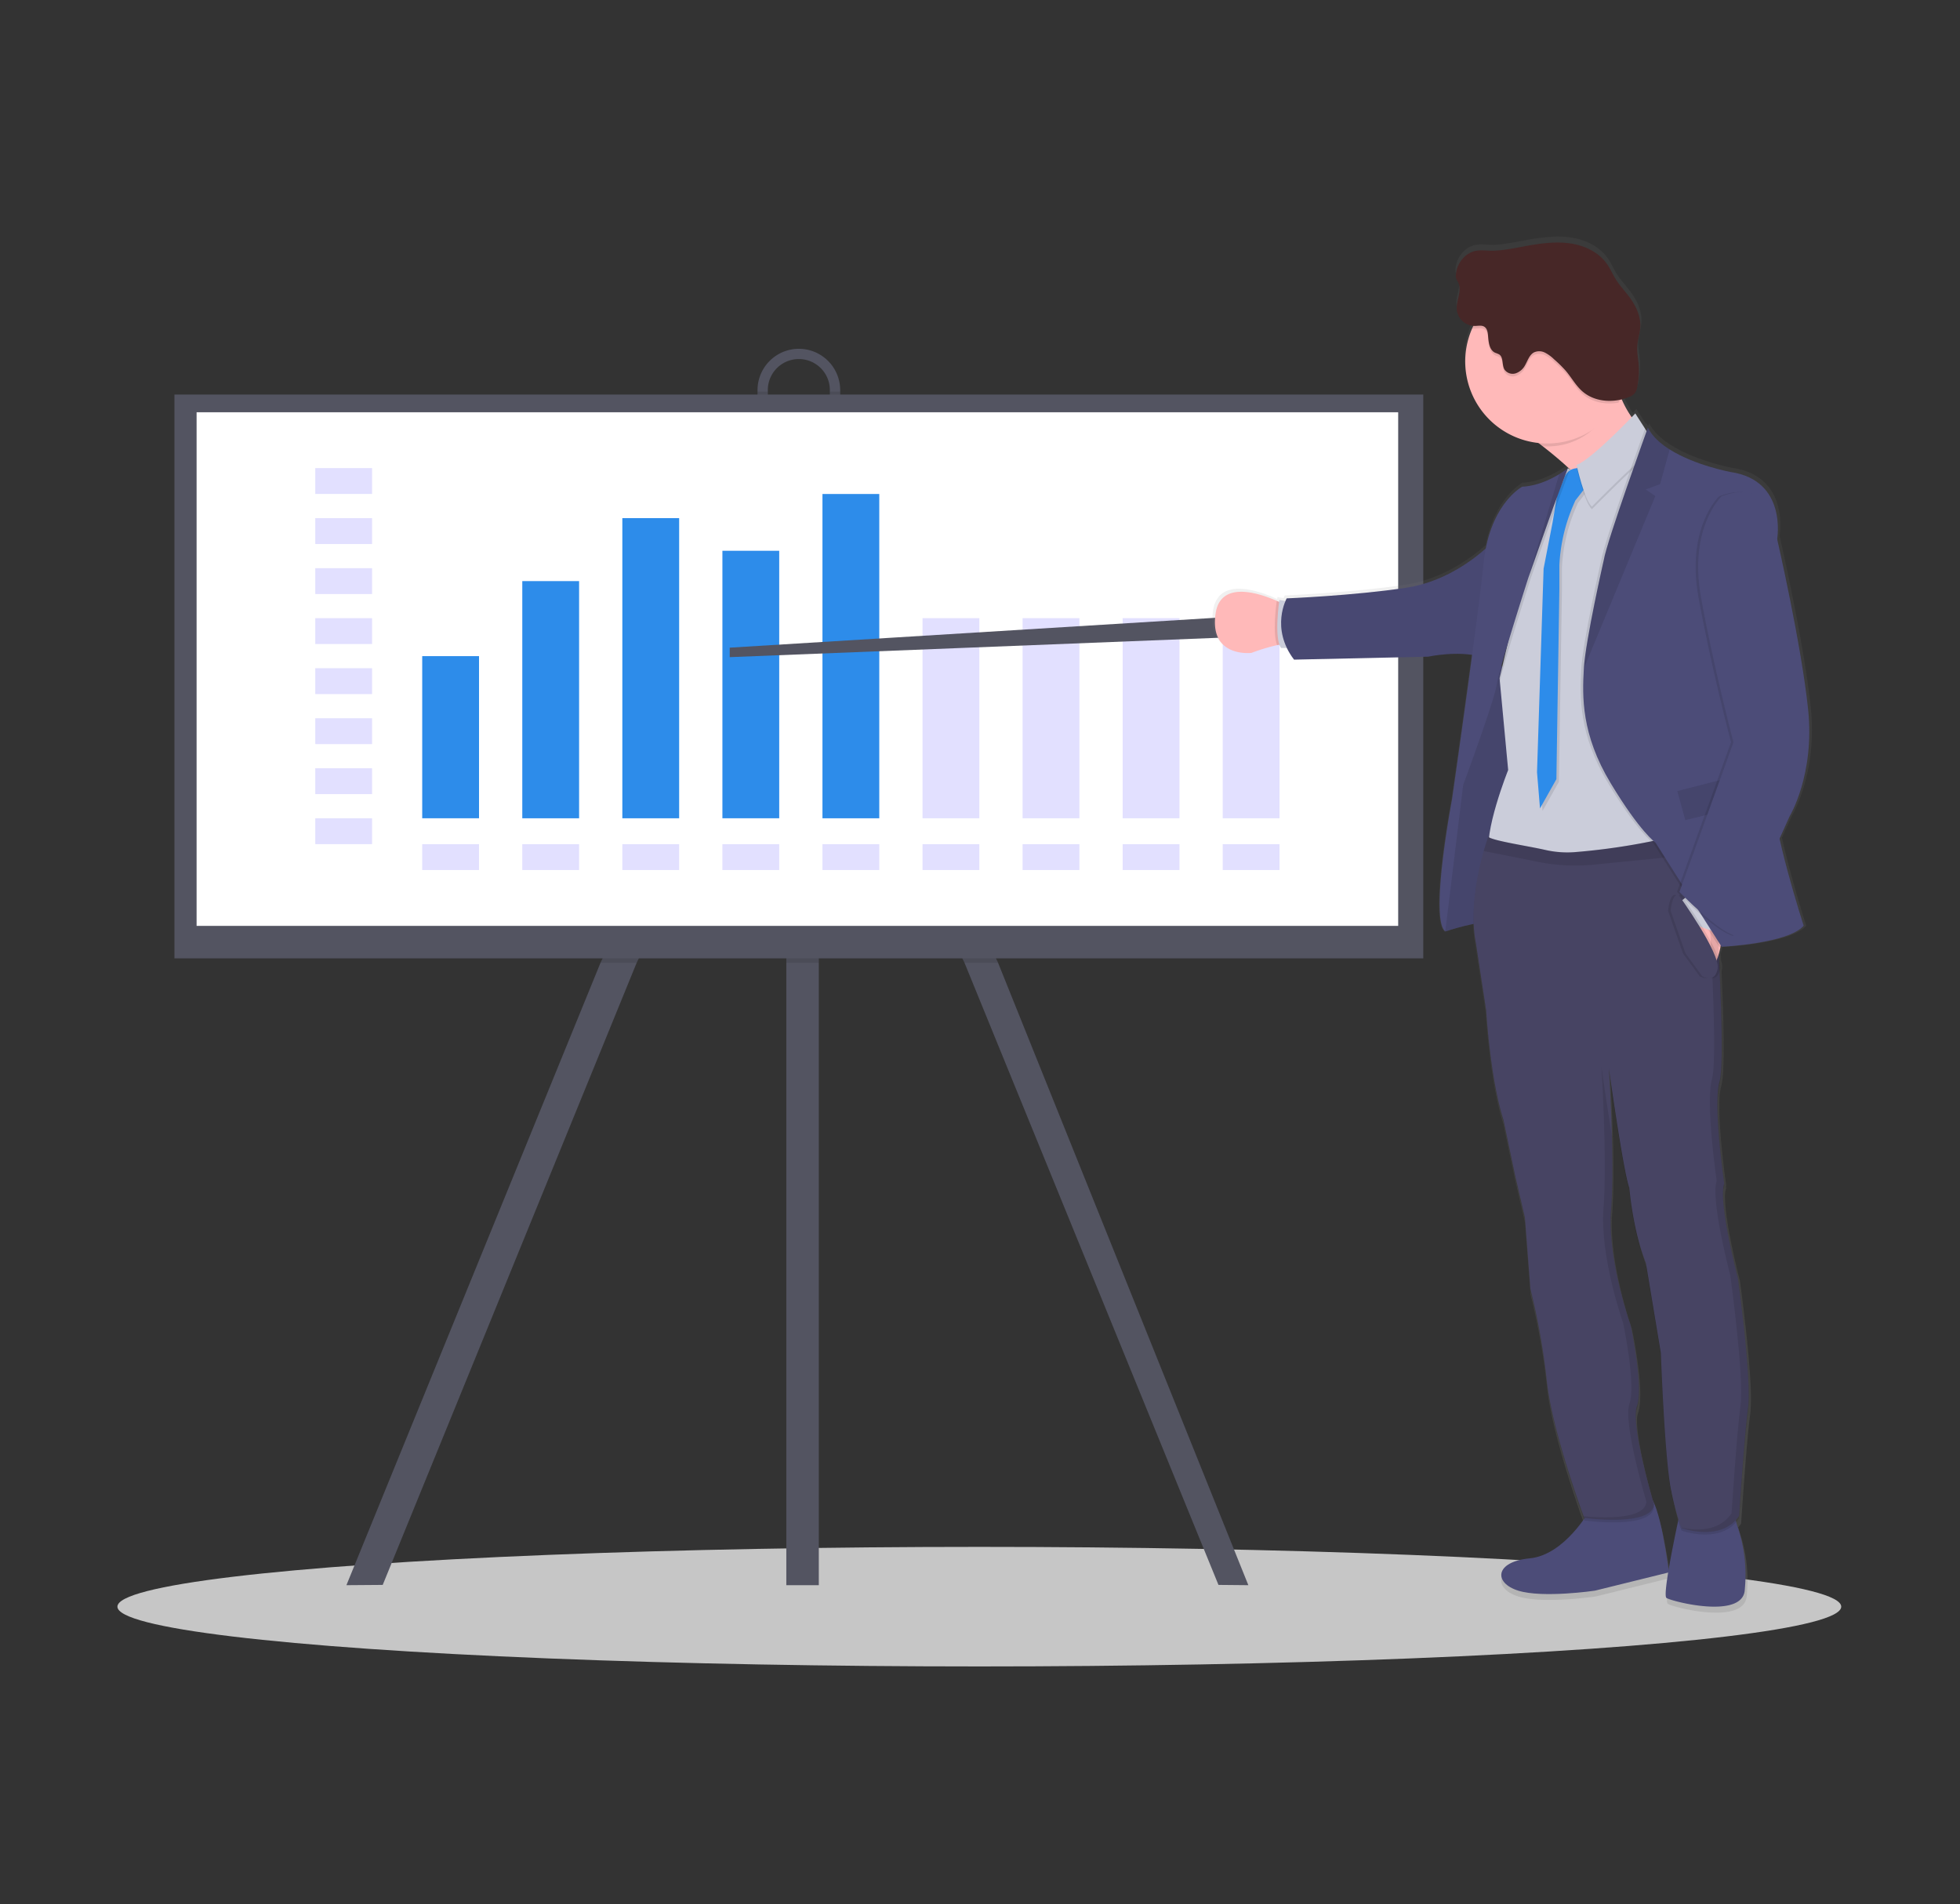
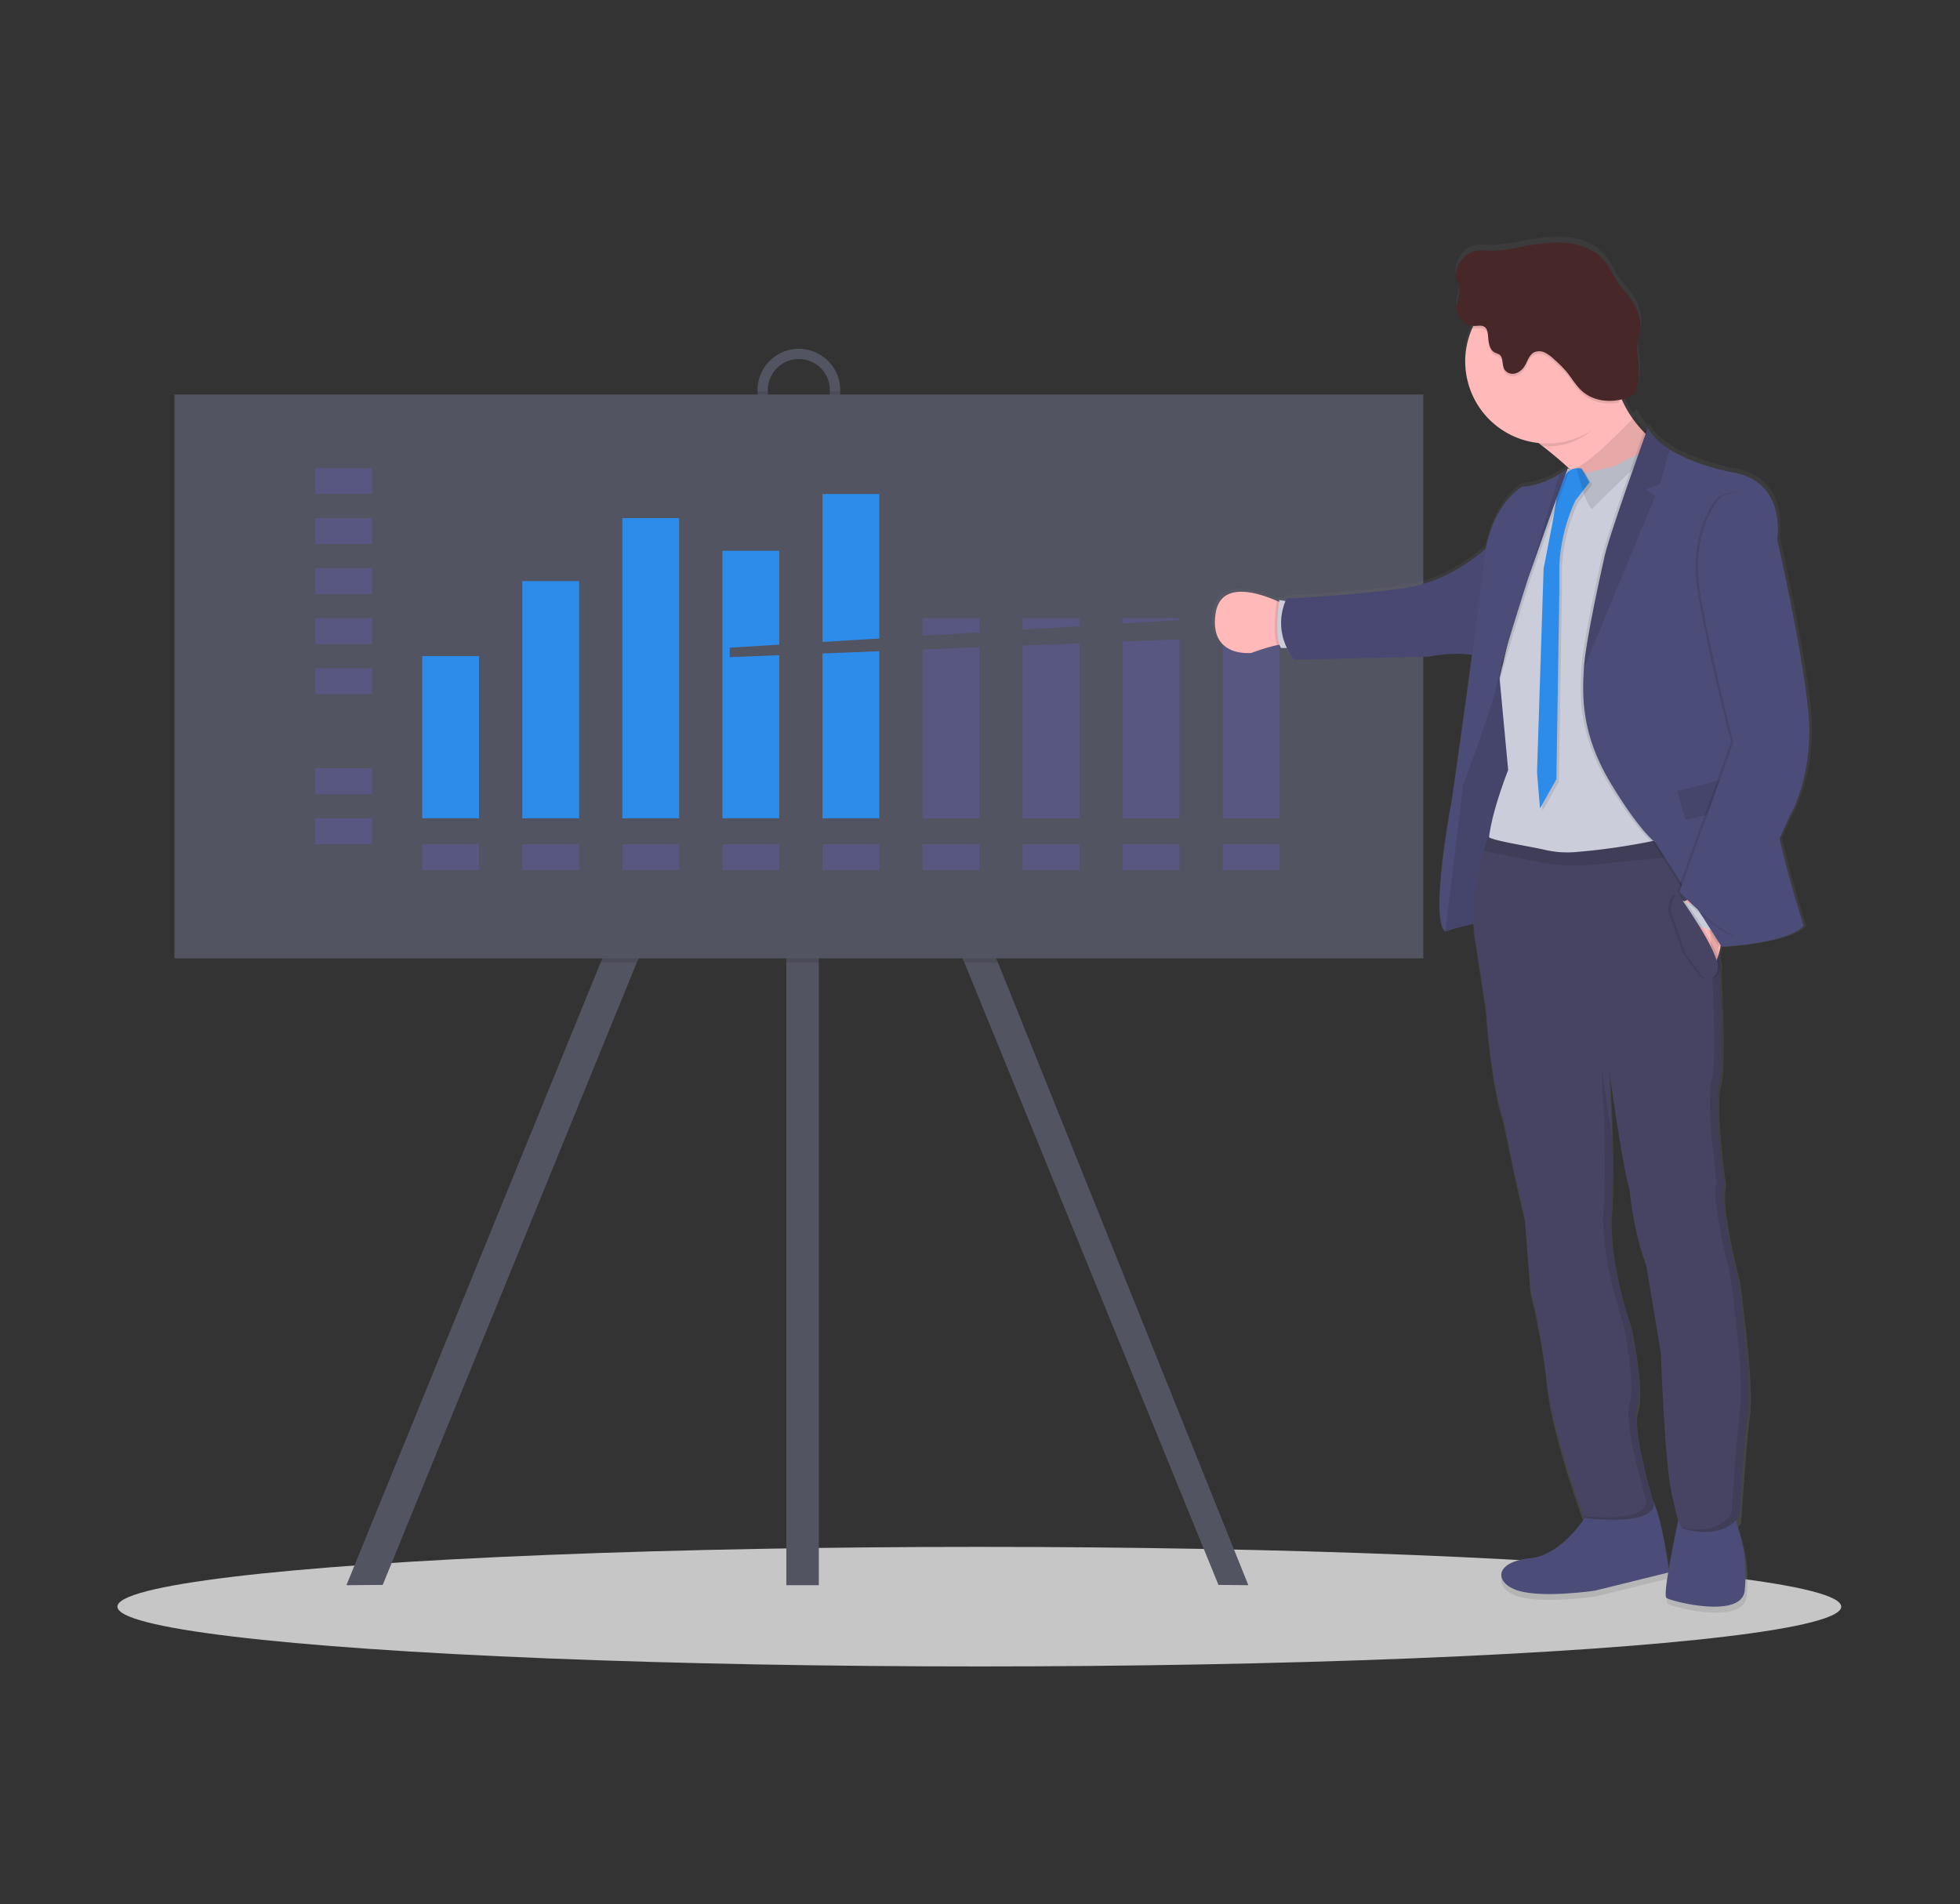
<svg xmlns="http://www.w3.org/2000/svg" width="1101.72" height="1070.48" viewBox="0 0 1101.72 1070.48">
  <rect x="0" y="0" width="1101.72" height="1070.48" fill="#333333" stroke="none" />
  <defs>
    <linearGradient id="linear-gradient" x1="-2.392" y1="1" x2="-2.392" gradientUnits="objectBoundingBox">
      <stop offset="0" stop-color="gray" stop-opacity="0.251" />
      <stop offset="0.54" stop-color="gray" stop-opacity="0.122" />
      <stop offset="1" stop-color="gray" stop-opacity="0.102" />
    </linearGradient>
    <clipPath id="clip-csb1">
      <rect width="1101.72" height="1070.48" />
    </clipPath>
  </defs>
  <g id="csb1" clip-path="url(#clip-csb1)">
    <g id="undraw_business_plan_5i9d" transform="translate(9.539 40.523)">
      <ellipse id="Ellipse_73" data-name="Ellipse 73" cx="484.48" cy="33.609" rx="484.48" ry="33.609" transform="translate(56.461 829.132)" fill="#ececec" opacity="0.79" />
      <path id="Path_517" data-name="Path 517" d="M442.921,311.26l-1.237,2.553-8.02,16.478L349.541,503.025,206.794,852.789l-20.4.157L329.216,503.025,426.544,303.15l7.12,3.521,8.02,3.971Z" transform="translate(-1.208 -2.276)" fill="#535461" />
      <path id="Path_518" data-name="Path 518" d="M665.181,852.947l-16.793-.157L505.63,503.025l-81.907-168.2L413.5,313.813l-1.249-2.553,1.249-.619,10.224-5.062,4.915-2.43L524.5,503.025Z" transform="translate(26.977 -2.276)" fill="#535461" />
      <rect id="Rectangle_72" data-name="Rectangle 72" width="18.255" height="596.779" transform="translate(432.456 253.892)" fill="#535461" />
      <path id="Path_519" data-name="Path 519" d="M493.007,207.69a23.25,23.25,0,0,0-23.227,23.227v8.3a23.235,23.235,0,1,0,46.471,0l-.006-8.3a23.261,23.261,0,0,0-23.238-23.227Zm17.423,31.494a17.434,17.434,0,1,1-34.868,0v-8.3a17.434,17.434,0,0,1,34.869,0Z" transform="translate(-53.51 -52.116)" fill="#535461" />
      <path id="Path_520" data-name="Path 520" d="M536.843,508.238H517.969l-81.907-168.2v168.2H417.818V335.5L333.7,508.238H313.37L410.7,308.362l7.12,3.521v-50.5h18.244v49.412l4.915-2.43Z" transform="translate(14.638 -7.488)" opacity="0.1" />
      <path id="Path_521" data-name="Path 521" d="M516.246,229.08v7.469a23.235,23.235,0,1,1-46.471,0l.006-7.469h5.8v7.469a17.434,17.434,0,1,0,34.868,0V229.08Z" transform="translate(-53.51 -49.447)" opacity="0.1" />
      <rect id="Rectangle_73" data-name="Rectangle 73" width="701.97" height="316.966" transform="translate(88.518 181.298)" fill="#535461" />
-       <rect id="Rectangle_74" data-name="Rectangle 74" width="675.413" height="288.756" transform="translate(100.969 191.252)" fill="#fff" />
      <g id="Group_8" data-name="Group 8" transform="translate(167.669 222.645)" opacity="0.2">
        <rect id="Rectangle_75" data-name="Rectangle 75" width="31.933" height="14.544" fill="#6c63ff" />
      </g>
      <g id="Group_9" data-name="Group 9" transform="translate(167.669 250.776)" opacity="0.2">
        <rect id="Rectangle_76" data-name="Rectangle 76" width="31.933" height="14.544" fill="#6c63ff" />
      </g>
      <g id="Group_10" data-name="Group 10" transform="translate(167.669 278.896)" opacity="0.2">
        <rect id="Rectangle_77" data-name="Rectangle 77" width="31.933" height="14.544" fill="#6c63ff" />
      </g>
      <g id="Group_11" data-name="Group 11" transform="translate(167.669 307.016)" opacity="0.2">
        <rect id="Rectangle_78" data-name="Rectangle 78" width="31.933" height="14.544" fill="#6c63ff" />
      </g>
      <g id="Group_12" data-name="Group 12" transform="translate(167.669 335.147)" opacity="0.2">
        <rect id="Rectangle_79" data-name="Rectangle 79" width="31.933" height="14.544" fill="#6c63ff" />
      </g>
      <g id="Group_13" data-name="Group 13" transform="translate(167.669 363.266)" opacity="0.2">
-         <rect id="Rectangle_80" data-name="Rectangle 80" width="31.933" height="14.544" fill="#6c63ff" />
-       </g>
+         </g>
      <g id="Group_14" data-name="Group 14" transform="translate(167.669 391.386)" opacity="0.2">
        <rect id="Rectangle_81" data-name="Rectangle 81" width="31.933" height="14.544" fill="#6c63ff" />
      </g>
      <g id="Group_15" data-name="Group 15" transform="translate(167.669 419.506)" opacity="0.2">
        <rect id="Rectangle_82" data-name="Rectangle 82" width="31.933" height="14.544" fill="#6c63ff" />
      </g>
      <g id="Group_16" data-name="Group 16" transform="translate(227.789 434.061)" opacity="0.2">
        <rect id="Rectangle_83" data-name="Rectangle 83" width="31.933" height="14.544" fill="#6c63ff" />
      </g>
      <g id="Group_17" data-name="Group 17" transform="translate(284.04 434.061)" opacity="0.2">
        <rect id="Rectangle_84" data-name="Rectangle 84" width="31.933" height="14.544" fill="#6c63ff" />
      </g>
      <g id="Group_18" data-name="Group 18" transform="translate(340.279 434.061)" opacity="0.2">
        <rect id="Rectangle_85" data-name="Rectangle 85" width="31.933" height="14.544" fill="#6c63ff" />
      </g>
      <g id="Group_19" data-name="Group 19" transform="translate(396.53 434.061)" opacity="0.2">
        <rect id="Rectangle_86" data-name="Rectangle 86" width="31.933" height="14.544" fill="#6c63ff" />
      </g>
      <g id="Group_20" data-name="Group 20" transform="translate(452.77 434.061)" opacity="0.2">
        <rect id="Rectangle_87" data-name="Rectangle 87" width="31.933" height="14.544" fill="#6c63ff" />
      </g>
      <g id="Group_21" data-name="Group 21" transform="translate(509.02 434.061)" opacity="0.2">
        <rect id="Rectangle_88" data-name="Rectangle 88" width="31.933" height="14.544" fill="#6c63ff" />
      </g>
      <g id="Group_22" data-name="Group 22" transform="translate(565.26 434.061)" opacity="0.2">
        <rect id="Rectangle_89" data-name="Rectangle 89" width="31.933" height="14.544" fill="#6c63ff" />
      </g>
      <g id="Group_23" data-name="Group 23" transform="translate(621.51 434.061)" opacity="0.2">
        <rect id="Rectangle_90" data-name="Rectangle 90" width="31.933" height="14.544" fill="#6c63ff" />
      </g>
      <g id="Group_24" data-name="Group 24" transform="translate(677.75 434.061)" opacity="0.2">
        <rect id="Rectangle_91" data-name="Rectangle 91" width="31.933" height="14.544" fill="#6c63ff" />
      </g>
      <rect id="Rectangle_92" data-name="Rectangle 92" width="31.933" height="91.153" transform="translate(227.789 328.353)" fill="#2d8cea" />
      <rect id="Rectangle_93" data-name="Rectangle 93" width="31.933" height="133.344" transform="translate(284.04 286.173)" fill="#2d8cea" />
      <rect id="Rectangle_94" data-name="Rectangle 94" width="31.933" height="168.741" transform="translate(340.279 250.776)" fill="#2d8cea" />
      <rect id="Rectangle_95" data-name="Rectangle 95" width="31.933" height="150.384" transform="translate(396.53 269.122)" fill="#2d8cea" />
      <rect id="Rectangle_96" data-name="Rectangle 96" width="31.933" height="182.317" transform="translate(452.77 237.2)" fill="#2d8cea" />
      <g id="Group_25" data-name="Group 25" transform="translate(509.02 307.016)" opacity="0.2">
        <rect id="Rectangle_97" data-name="Rectangle 97" width="31.933" height="112.49" fill="#6c63ff" />
      </g>
      <g id="Group_26" data-name="Group 26" transform="translate(565.26 307.016)" opacity="0.2">
        <rect id="Rectangle_98" data-name="Rectangle 98" width="31.933" height="112.49" fill="#6c63ff" />
      </g>
      <g id="Group_27" data-name="Group 27" transform="translate(621.51 307.016)" opacity="0.2">
        <rect id="Rectangle_99" data-name="Rectangle 99" width="31.933" height="112.49" fill="#6c63ff" />
      </g>
      <g id="Group_28" data-name="Group 28" transform="translate(677.75 307.016)" opacity="0.2">
        <rect id="Rectangle_100" data-name="Rectangle 100" width="31.933" height="112.49" fill="#6c63ff" />
      </g>
      <path id="Path_522" data-name="Path 522" d="M651.386,308.39,377.95,325.217v5.331l279.263-11.079Z" transform="translate(22.697 -1.622)" fill="#535461" />
      <path id="Path_523" data-name="Path 523" d="M1022.965,476.969s14.307-23.531,10.506-60.446-17.558-96.664-17.558-96.664,5.973-33.474-26.421-38.175c0,0-20.134-3.746-34.531-12.8-5.354-3.374-9.909-7.457-12.373-12.373,0,0-.191.551-.562,1.563a17.885,17.885,0,0,1-.877-1.563s-.079.2-.2.562l-5.5-8.571s-.754.8-2.025,2.115a57.222,57.222,0,0,1-5.624-10.123,29.256,29.256,0,0,0,4.016-1.282,7.873,7.873,0,0,0,3.273-2.092,8.3,8.3,0,0,0,1.485-3.7,44.988,44.988,0,0,0,.742-13c-.3-3.374-.99-6.749-.754-10.179.247-3.656,1.541-7.187,1.721-10.854.315-6.456-2.891-12.6-6.85-17.715-2.362-3.048-5.017-5.883-7.064-9.145-1.777-2.834-3.071-5.961-4.983-8.717-4.5-6.411-12-10.191-19.7-11.529s-15.612-.506-23.317.765c-6.749,1.125-13.5,2.756-20.246,3.149-5.894.337-10.7-1.653-16.1,2.25a15.567,15.567,0,0,0-6.276,11.248,5.948,5.948,0,0,0,.169,2.25,16.185,16.185,0,0,0,1.125,2.193c2.4,4.724-1.248,10.337-.776,15.612a10.427,10.427,0,0,0,9.223,9.088c-.214.45-.45.889-.652,1.35a46.656,46.656,0,0,0,38.1,65.317l2.092,1.608c4.724,3.656,10.033,8.031,15.151,12.789l-.1.079-.832-.472a44.816,44.816,0,0,1-4.9,3.374c-4.735,2.9-12.373,6.67-20.966,7.1,0,0-15.387,8.155-20.685,35.048-7.6,6.816-23.879,19.121-45.385,22.327-30.223,4.5-67.487,5.973-67.487,5.973s-.3.54-.731,1.53l-3.442-.63a6.194,6.194,0,0,1-.146,1.125l-1.35-.607c-10.674-4.668-32-11.473-34.7,7.277-3.622,25.15,20.359,22.26,20.359,22.26a111.826,111.826,0,0,1,14.544-4.42l1.338-.259a7.451,7.451,0,0,0,.945,1.845H737.9a38.5,38.5,0,0,0,4.083,6.636l76.013-1.665s12.991-2.835,24.982-1.035c-5.23,39.1-11.405,81.975-11.405,81.975s-12.935,67.9-3.88,75a137.784,137.784,0,0,1,16.04-4.3,72.99,72.99,0,0,0,1.327,12.5l5.793,37.917s2.25,38.738,9.774,61.863l6.636,31.607,5.557,23.891,3.127,40.549a385.123,385.123,0,0,1,9.291,52.235c2.936,27.242,18.874,71.267,21,77.059-5.444,7.7-16.625,20.775-30.651,22.125-20.021,1.935-20.5,14-6.512,18.345s43.439,0,43.439,0l41.527-10.269c-1.249,7.66-1.9,13.711-.99,14.364,2.655,1.935,42.956,12.373,44.407-4.342q.169-2.07.3-4.016a85.025,85.025,0,0,0-4.218-31.606c-.326-1-.619-2.013-.878-3.026a18.654,18.654,0,0,0,1.642-2.126s2.9-45.127,5.073-61.3c.169-1.294.281-2.868.338-4.646,1-19.391-6.074-70.4-6.074-70.4s-8.74-33.181-8.413-48.433a14.553,14.553,0,0,1,.641-3.734,4.128,4.128,0,0,0-.112-.81,2.162,2.162,0,0,1,.169-.641s-4.432-30.369-3.813-48.433a37.472,37.472,0,0,1,1.125-7.986,52.487,52.487,0,0,0,1.068-10.427c.563-12.373-.09-33.744-.99-53.787.1-.337.2-.675.281-1.069a10.463,10.463,0,0,0-.551-4.724c-.068-1.294-.124-2.576-.191-3.847.371-1.271.675-2.621.945-4.016h.585v.079S1022.2,549.135,1030.9,539c0,0-8.785-27.3-13.655-49.491Zm-162.959-84.91-.6-.214c.956-3.374,2.092-7.3,3.374-11.417C861.693,384.882,860.748,388.931,860.006,392.058Zm38.378-111.905.169.157-.18-.1Zm47.241,585.475c-2.036-7.008-10.123-35.577-9.865-49.2a13.876,13.876,0,0,1,.619-3.487,26.055,26.055,0,0,0,1.125-7.615c.81-14.217-4.634-39.694-4.634-39.694s-12.182-34.362-11.248-61.65c0-.686.079-1.372.124-2.058.2-2.587.36-5.388.472-8.346v-.056c.461-10.539.36-23.227.056-35.06l-.068-.439c-.416-15.668-1.192-29.773-1.518-35.352,1.125,8.065,8.323,58.264,11.428,66.475,0,0,1.7,23.159,9.415,42.742l8.458,50.908s2.171,60.581,5.781,77.712c1.62,7.626,2.992,12.766,4.016,16.118-1.462,6.828-3.824,18.267-5.41,27.737-.933-6.175-4.218-29.706-8.74-38.738Z" transform="translate(-25.145 -59.116)" fill="url(#linear-gradient)" />
      <path id="Path_524" data-name="Path 524" d="M891.445,788.709s-14.116,25.589-33.969,27.5-20.325,13.869-6.456,18.177,43.057,0,43.057,0l41.617-10.281s-5.028-41.145-11.72-43.293S891.445,788.709,891.445,788.709Z" transform="translate(-7.127 19.366)" fill="#4c4c78" />
      <path id="Path_525" data-name="Path 525" d="M931.921,788.55s-10.528,47.354-7.874,49.277,42.573,12.193,44.013-4.308q.169-2.081.3-3.982a84.425,84.425,0,0,0-4.184-31.325c-1.125-3.374-1.912-6.985-1.62-9.662C963.224,781.858,931.921,788.55,931.921,788.55Z" transform="translate(3.124 19.998)" fill="#4c4c78" />
      <path id="Path_526" data-name="Path 526" d="M928.226,261.587s-32.293,79.32-26.545,53.844c3.8-16.872-20.775-39.289-37.771-52.46-8.65-6.749-15.331-11.034-15.331-11.034s60.626-70.682,56.329-40.189a45.925,45.925,0,0,0,3.307,24.61C914.909,252.262,928.226,261.587,928.226,261.587Z" transform="translate(-6.24 -52.563)" fill="#ffb9b9" />
      <path id="Path_527" data-name="Path 527" d="M740.7,358.666c-1.71-.439-4.5-.157-7.39.461A111.032,111.032,0,0,0,718.9,363.5s-23.767,2.868-20.179-22.057c2.666-18.581,23.8-11.833,34.385-7.221,3.6,1.586,5.984,2.913,5.984,2.913Z" transform="translate(-24.987 -36.961)" fill="#ffb9b9" />
      <path id="Path_528" data-name="Path 528" d="M736.965,358.1c-1.71-.439-4.5-.157-7.39.461-2.587-6.524-.619-21.99-.2-24.9,3.6,1.586,5.984,2.913,5.984,2.913Z" transform="translate(-21.254 -36.396)" opacity="0.1" />
      <path id="Path_529" data-name="Path 529" d="M736.909,334.355l-6.22-1.125s-3.183,21.371.979,26.995h7.154Z" transform="translate(-21.096 -36.45)" fill="#cbcdda" />
      <path id="Path_530" data-name="Path 530" d="M851.285,369.374S832.276,358,830,372.355s-5.264,38.873-5.264,38.873l-5.264,31.213-6.816,62.538.956,10.641s20.246-6.816,24.993-4.42,8.616-26.309,8.616-26.309l7.874-29.661,1.192-62.9Z" transform="translate(-10.722 -32.473)" fill="#4c4c78" />
      <path id="Path_531" data-name="Path 531" d="M851.285,369.374S832.276,358,830,372.355s-5.264,38.873-5.264,38.873l-5.264,31.213-6.816,62.538.956,10.641s20.246-6.816,24.993-4.42,8.616-26.309,8.616-26.309l7.874-29.661,1.192-62.9Z" transform="translate(-10.722 -32.473)" opacity="0.1" />
      <path id="Path_532" data-name="Path 532" d="M851.175,303.4s-19.729,22.248-49.682,26.725-66.914,5.928-66.914,5.928-9.325,16.681,4.128,34.441l75.361-1.665s16.681-3.622,29.6,0Z" transform="translate(-20.859 -40.172)" fill="#4c4c78" />
      <path id="Path_533" data-name="Path 533" d="M851.175,303.4s-19.729,22.248-49.682,26.725-66.914,5.928-66.914,5.928-9.325,16.681,4.128,34.441l75.361-1.665s16.681-3.622,29.6,0Z" transform="translate(-20.859 -40.172)" opacity="0.05" />
      <path id="Path_534" data-name="Path 534" d="M692.29,384.58" transform="translate(-25.743 -30.042)" fill="none" stroke="blue" stroke-miterlimit="10" stroke-width="1" />
      <path id="Path_535" data-name="Path 535" d="M905.022,235.671c-7.356,15.747-20.145,27.355-38.693,27.355-.821,0-1.62,0-2.418-.056-8.65-6.749-15.331-11.034-15.331-11.034s60.626-70.682,56.329-40.189C903.582,221.083,902.064,228.664,905.022,235.671Z" transform="translate(-6.24 -52.563)" opacity="0.1" />
      <path id="Path_536" data-name="Path 536" d="M915.7,219.251A46.116,46.116,0,1,1,902.2,186.523,46.217,46.217,0,0,1,915.7,219.251Z" transform="translate(-9.399 -56.445)" fill="#ffb9b9" />
      <path id="Path_537" data-name="Path 537" d="M942.476,491.427s-103.076,9.1-106.855-4.06,10.517-48.793,10.517-48.793l-4.657-49.749-.169-1.9s12.913-53.821,12.44-58.118c-.45-3.869,20.786-49.03,25.15-58.264.517-1.069.787-1.653.787-1.653l.821.472.36.214,5.05,2.947,19.943-4.724L929.9,255.21,932.15,392.9Z" transform="translate(-7.936 -46.186)" fill="#cbcdda" />
      <path id="Path_538" data-name="Path 538" d="M885.707,268.876s-7.052-1.912-9.808,5.14a73.126,73.126,0,0,1-3.824,8.852l-2.745,16.377-5.028,25.87L860.59,439.563l1.676,20.325,9.212-16.377,1.676-106.979V323.226a96.324,96.324,0,0,1,7.671-33.406l1.282-3,8.009-10.292Z" transform="translate(-4.741 -44.51)" opacity="0.1" />
      <path id="Path_539" data-name="Path 539" d="M884.437,267.6s-7.064-1.912-9.808,5.14a72.544,72.544,0,0,1-3.835,8.852l-2.745,16.388-5.028,25.87-3.7,114.447L861,458.63l9.212-16.433,1.676-106.911v-13.34a96.831,96.831,0,0,1,7.671-33.406l1.294-3,8.008-10.281Z" transform="translate(-4.9 -44.67)" fill="#2d8cea" />
      <path id="Path_540" data-name="Path 540" d="M912.1,241.31s-24.4,25.87-33.013,28.941c0,0,4.308,19.616,8.616,23.441,0,0,25.6-26.106,30.133-28.221l3.8-9.3Z" transform="translate(-2.432 -47.921)" opacity="0.1" />
-       <path id="Path_541" data-name="Path 541" d="M912.1,240s-24.4,25.87-33.013,28.941c0,0,4.308,19.616,8.616,23.441,0,0,25.6-26.106,30.133-28.221l3.8-9.291Z" transform="translate(-2.432 -48.084)" fill="#cbcdda" />
      <path id="Path_542" data-name="Path 542" d="M880.416,267.37l-.247.675L872.352,289,858.37,328.536s-.124.4-.371,1.125c-2.317,7.2-14.769,46.263-17.22,57.612l-.169-1.9s12.913-53.821,12.44-58.118c-.45-3.869,20.786-49.03,25.15-58.264.7-.472,1.237-.877,1.609-1.181Z" transform="translate(-7.234 -44.669)" opacity="0.1" />
      <path id="Path_543" data-name="Path 543" d="M882.728,267.36,874.652,289l-13.981,39.536s-.124.4-.371,1.125c-2.452,7.671-16.433,51.459-17.558,59.468-1.271,8.8-18.851,56.341-18.851,56.341l-10.044,82.323c-9-6.985,3.779-74.236,3.779-74.236s14.352-99.735,17.749-132.916,21.72-42.877,21.72-42.877c8.458-.427,16.084-4.162,20.775-7.03a43.885,43.885,0,0,0,4.859-3.374Z" transform="translate(-10.975 -44.67)" fill="#4c4c78" />
-       <path id="Path_544" data-name="Path 544" d="M981.9,774.476c-2.148,16.028-5.016,60.739-5.016,60.739-10.044,15.061-32.293,6.929-32.293,6.929s-2.385-4.5-5.973-21.529-5.736-77.014-5.736-77.014L924.5,693.21c-7.648-19.38-9.324-42.337-9.324-42.337-3.374-8.852-11.484-66.97-11.484-66.97s3.374,52.134,1.2,79.646,10.989,64.529,10.989,64.529,7.424,34.689,3.588,45.453,9.572,55.238,9.572,55.238c-1.125,12.924-39.21,7.66-39.21,7.66S871.918,788.345,868.78,759.4a382.454,382.454,0,0,0-9.212-51.74l-3.1-40.189-5.511-23.756-6.569-31.325c-7.424-22.957-9.684-61.346-9.684-61.346l-5.748-37.669c-3.757-18.627,1.125-40.492,4.364-51.932,1.406-4.96,2.531-7.986,2.531-7.986,3.3,2.34,22.17,5.084,31.933,7.311a55.972,55.972,0,0,0,16.31,1.3,363.415,363.415,0,0,0,72.875-13.363c1.609-.484,2.463-.765,2.463-.765l.506,4.308,1.192,10.258,2.126,18.21s6.456,97.1,2.632,110.229,2.632,57.364,2.632,57.364c-3.588,10.494,7.649,53.146,7.649,53.146S984.059,758.448,981.9,774.476Z" transform="translate(-8.859 -22.134)" opacity="0.1" />
      <path id="Path_545" data-name="Path 545" d="M981.9,773.22c-2.148,16.028-5.016,60.739-5.016,60.739-10.044,15.072-32.293,6.929-32.293,6.929s-2.385-4.5-5.973-21.517-5.736-77.026-5.736-77.026l-8.38-50.458c-7.592-19.38-9.324-42.393-9.324-42.393-3.374-8.852-11.484-66.97-11.484-66.97s3.374,52.134,1.2,79.646,10.989,64.574,10.989,64.574,7.424,34.689,3.588,45.453,9.572,55.25,9.572,55.25c-1.125,12.913-39.21,7.649-39.21,7.649s-17.918-48.028-21.056-76.98a382.441,382.441,0,0,0-9.212-51.74l-3.1-40.178-5.511-23.677-6.569-31.325c-7.424-22.968-9.684-61.357-9.684-61.357l-5.748-37.669c-3.757-18.627,1.125-40.492,4.364-51.931,1.406-4.949,2.531-7.975,2.531-7.975,3.3,2.339,22.17,5.073,31.933,7.3a55.584,55.584,0,0,0,16.309,1.3A363.417,363.417,0,0,0,956.963,447.5l2.463-.754.506,4.3,1.192,10.269,2.126,18.21s6.456,97.092,2.632,110.229,2.632,57.364,2.632,57.364c-3.588,10.483,7.649,53.135,7.649,53.135S984.059,757.169,981.9,773.22Z" transform="translate(-8.859 -22.284)" fill="#474463" />
      <path id="Path_546" data-name="Path 546" d="M915.25,219.247a46.119,46.119,0,0,1-6.119,23.036c-7.2,1.271-14.859-.135-20.246-4.893-3.689-3.251-6.074-7.694-9.246-11.462a69.4,69.4,0,0,0-6.6-6.513,20.958,20.958,0,0,0-5.208-3.791,7.075,7.075,0,0,0-6.243-.068c-2.542,1.417-3.374,4.578-4.848,7.1a9.482,9.482,0,0,1-5.3,4.623,5.624,5.624,0,0,1-6.332-2.148c-1.564-2.688-.416-6.884-3.037-8.526a16.728,16.728,0,0,0-2.137-.877c-3.374-1.53-3.768-6.063-4.061-9.774-.146-1.822-.54-3.88-2.07-4.859s-3.543-.484-5.365-.45a6.961,6.961,0,0,1-1.608-.124,46.218,46.218,0,0,1,88.465,18.728Z" transform="translate(-8.954 -56.44)" opacity="0.1" />
      <path id="Path_547" data-name="Path 547" d="M825,161.441a15.432,15.432,0,0,0-6.22,11.18,5.762,5.762,0,0,0,.169,2.193A14.831,14.831,0,0,0,820.078,177c2.362,4.69-1.248,10.247-.787,15.477a10.292,10.292,0,0,0,10.123,9c1.822,0,3.824-.54,5.365.45s1.923,3.037,2.07,4.859c.292,3.712.664,8.245,4.049,9.774a18.9,18.9,0,0,1,2.137.877c2.632,1.642,1.485,5.849,3.048,8.526a5.624,5.624,0,0,0,6.333,2.148A9.448,9.448,0,0,0,857.7,223.5c1.451-2.531,2.317-5.624,4.859-7.1a7.041,7.041,0,0,1,6.243.056,21,21,0,0,1,5.208,3.8,68.089,68.089,0,0,1,6.6,6.513c3.172,3.757,5.557,8.2,9.246,11.45,6.951,6.108,17.592,6.749,26.163,3.228a7.941,7.941,0,0,0,3.251-2.07,8.255,8.255,0,0,0,1.474-3.678,44.6,44.6,0,0,0,.742-12.879c-.3-3.374-.99-6.749-.753-10.123.236-3.622,1.53-7.12,1.709-10.742.315-6.411-2.868-12.5-6.749-17.569-2.34-3.026-4.972-5.826-7-9.066-1.766-2.812-3.048-5.905-4.938-8.627-4.432-6.355-11.9-10.123-19.526-11.439s-15.466-.506-23.1.765c-6.659,1.125-13.362,2.722-20.111,3.116C835.116,159.551,830.358,157.56,825,161.441Z" transform="translate(-9.963 -58.743)" fill="#472727" />
      <path id="Path_548" data-name="Path 548" d="M877.218,267.36,869.142,289l-13.981,39.536s-.124.4-.371,1.125v.056l17.592-59.006A43.852,43.852,0,0,0,877.218,267.36Z" transform="translate(-5.465 -44.67)" opacity="0.1" />
      <path id="Path_549" data-name="Path 549" d="M955.123,488.692s.832,26.185-6.22,32.765l-18.773-35.4,15.747-7.66Z" transform="translate(3.937 -18.334)" fill="#ffb9b9" />
      <path id="Path_550" data-name="Path 550" d="M1005.06,527.115c-8.616,10.044-46.116,11.844-46.116,11.844L921.825,480.47s-8.785-6.1-25.285-33.552-15.961-48.6-15.038-64.394,11.248-61.177,11.248-61.177c1.609-10.213,24.745-74.236,24.745-74.236,2.43,4.848,6.951,8.9,12.238,12.238,14.285,9,34.227,12.688,34.227,12.688,32.124,4.668,26.2,37.849,26.2,37.849s.36,128.98-1.62,144.412S1005.06,527.115,1005.06,527.115Z" transform="translate(-2.178 -47.197)" opacity="0.1" />
-       <path id="Path_551" data-name="Path 551" d="M877.467,459.988l-1.08,9.572-13.036-4.78L853.79,450.3l7.176-5.624Z" transform="translate(82.077 15.386)" fill="#cbcdda" />
+       <path id="Path_551" data-name="Path 551" d="M877.467,459.988l-1.08,9.572-13.036-4.78L853.79,450.3Z" transform="translate(82.077 15.386)" fill="#cbcdda" />
      <path id="Path_552" data-name="Path 552" d="M967.306,460.505l-6.816.7-65.721,6.569a106.46,106.46,0,0,1-31.607-1.552l-30.482-6.1c1.406-4.949,2.531-7.975,2.531-7.975,3.3,2.34,22.17,5.073,31.933,7.3a55.591,55.591,0,0,0,16.309,1.3,363.412,363.412,0,0,0,72.875-13.362l2.969,3.543Z" transform="translate(-8.224 -22.204)" opacity="0.1" />
      <g id="Group_29" data-name="Group 29" transform="translate(826.976 424.455)" opacity="0.1">
        <path id="Path_553" data-name="Path 553" d="M835.617,451.98a5.96,5.96,0,0,1-.63-.36.338.338,0,0,1-.067.169Z" transform="translate(-834.92 -446.131)" />
        <path id="Path_554" data-name="Path 554" d="M963.248,700.245S952,657.593,955.6,647.11c0,0-6.456-44.2-2.621-57.364s-2.643-110.229-2.643-110.229l-2.126-18.21-1.192-10.269-.495-4.3-2.474.754-1.53.45.191,1.665,1.192,10.258,2.126,18.21s6.456,97.1,2.643,110.229,2.621,57.364,2.621,57.364c-3.588,10.494,7.649,53.135,7.649,53.135s7.874,56.937,5.748,72.954S959.66,832.5,959.66,832.5c-7.334,11.012-21.18,9.64-28.12,8.1l.124.27s22.248,8.143,32.293-6.929c0,0,2.868-44.733,5.028-60.739S963.248,700.245,963.248,700.245Z" transform="translate(-822.863 -446.74)" />
        <path id="Path_555" data-name="Path 555" d="M912.673,757.322c3.824-10.764-3.588-45.453-3.588-45.453s-13.149-37.118-11-64.574c.9-11.462.844-27.186.461-41.617-3.048-18.615-5.973-39.368-5.973-39.368s3.374,52.134,1.215,79.635,10.989,64.585,10.989,64.585,7.424,34.677,3.588,45.441,9.549,55.193,9.549,55.193c-.956,10.348-25.533,9-35.285,8.1l.371.99s38.029,5.264,39.221-7.648C922.245,812.571,908.849,768.086,912.673,757.322Z" transform="translate(-828.966 -431.819)" />
      </g>
      <path id="Path_556" data-name="Path 556" d="M1006.331,527.115c-8.6,10.044-46.116,11.844-46.116,11.844L923.1,480.47s-8.785-6.1-25.3-33.552-15.949-48.6-15.038-64.394,11.248-61.177,11.248-61.177c1.609-10.213,24.745-74.236,24.745-74.236,2.418,4.848,6.94,8.9,12.238,12.238,14.285,9,34.227,12.688,34.227,12.688,32.113,4.668,26.185,37.849,26.185,37.849s.36,128.98-1.62,144.412S1006.331,527.115,1006.331,527.115Z" transform="translate(-2.021 -47.197)" fill="#4c4c78" />
      <path id="Path_557" data-name="Path 557" d="M925.585,278.855l-8.076,3,5.376,3.768L882.73,382.493c.934-15.747,11.248-61.177,11.248-61.177,1.608-10.213,24.745-74.236,24.745-74.236,2.418,4.848,6.94,8.9,12.238,12.238Z" transform="translate(-1.978 -47.2)" opacity="0.1" />
      <path id="Path_558" data-name="Path 558" d="M851.5,396.2l41.077-10.584,5.388,16.681-41.977,10.235Z" transform="translate(81.791 8.016)" opacity="0.1" />
      <path id="Path_559" data-name="Path 559" d="M952.958,281.655s-18.66,17.558-11.619,56.689,18.3,81.615,18.3,81.615L929.27,504.093s21.169,22.068,31.573,24.745l30.313-67.274s14.172-23.317,10.4-59.906-17.4-95.8-17.4-95.8S984.171,269.822,952.958,281.655Z" transform="translate(3.829 -43.184)" opacity="0.1" />
      <path id="Path_560" data-name="Path 560" d="M954.233,281.655s-18.671,17.558-11.653,56.689,18.289,81.615,18.289,81.615L930.5,504.093s21.169,22.068,31.573,24.745l30.369-67.274s14.172-23.317,10.4-59.906-17.4-95.8-17.4-95.8S985.446,269.822,954.233,281.655Z" transform="translate(3.983 -43.184)" fill="#4c4c78" />
      <path id="Path_561" data-name="Path 561" d="M931.9,480.756s23.677,32.776,21.889,41.5-8.728,4.06-8.728,4.06l-9.324-12.789-8.38-23.924S928.181,479.283,931.9,480.756Z" transform="translate(3.591 -18.058)" opacity="0.1" />
      <path id="Path_562" data-name="Path 562" d="M929.354,480.756s23.621,32.776,21.889,41.5-8.728,4.06-8.728,4.06l-9.336-12.789-8.368-23.924S925.631,479.283,929.354,480.756Z" transform="translate(3.273 -18.058)" opacity="0.1" />
      <path id="Path_563" data-name="Path 563" d="M930.634,480.756s23.621,32.776,21.877,41.5-8.728,4.06-8.728,4.06l-9.324-12.789-8.368-23.924S926.9,479.283,930.634,480.756Z" transform="translate(3.433 -18.058)" fill="#474463" />
    </g>
  </g>
</svg>